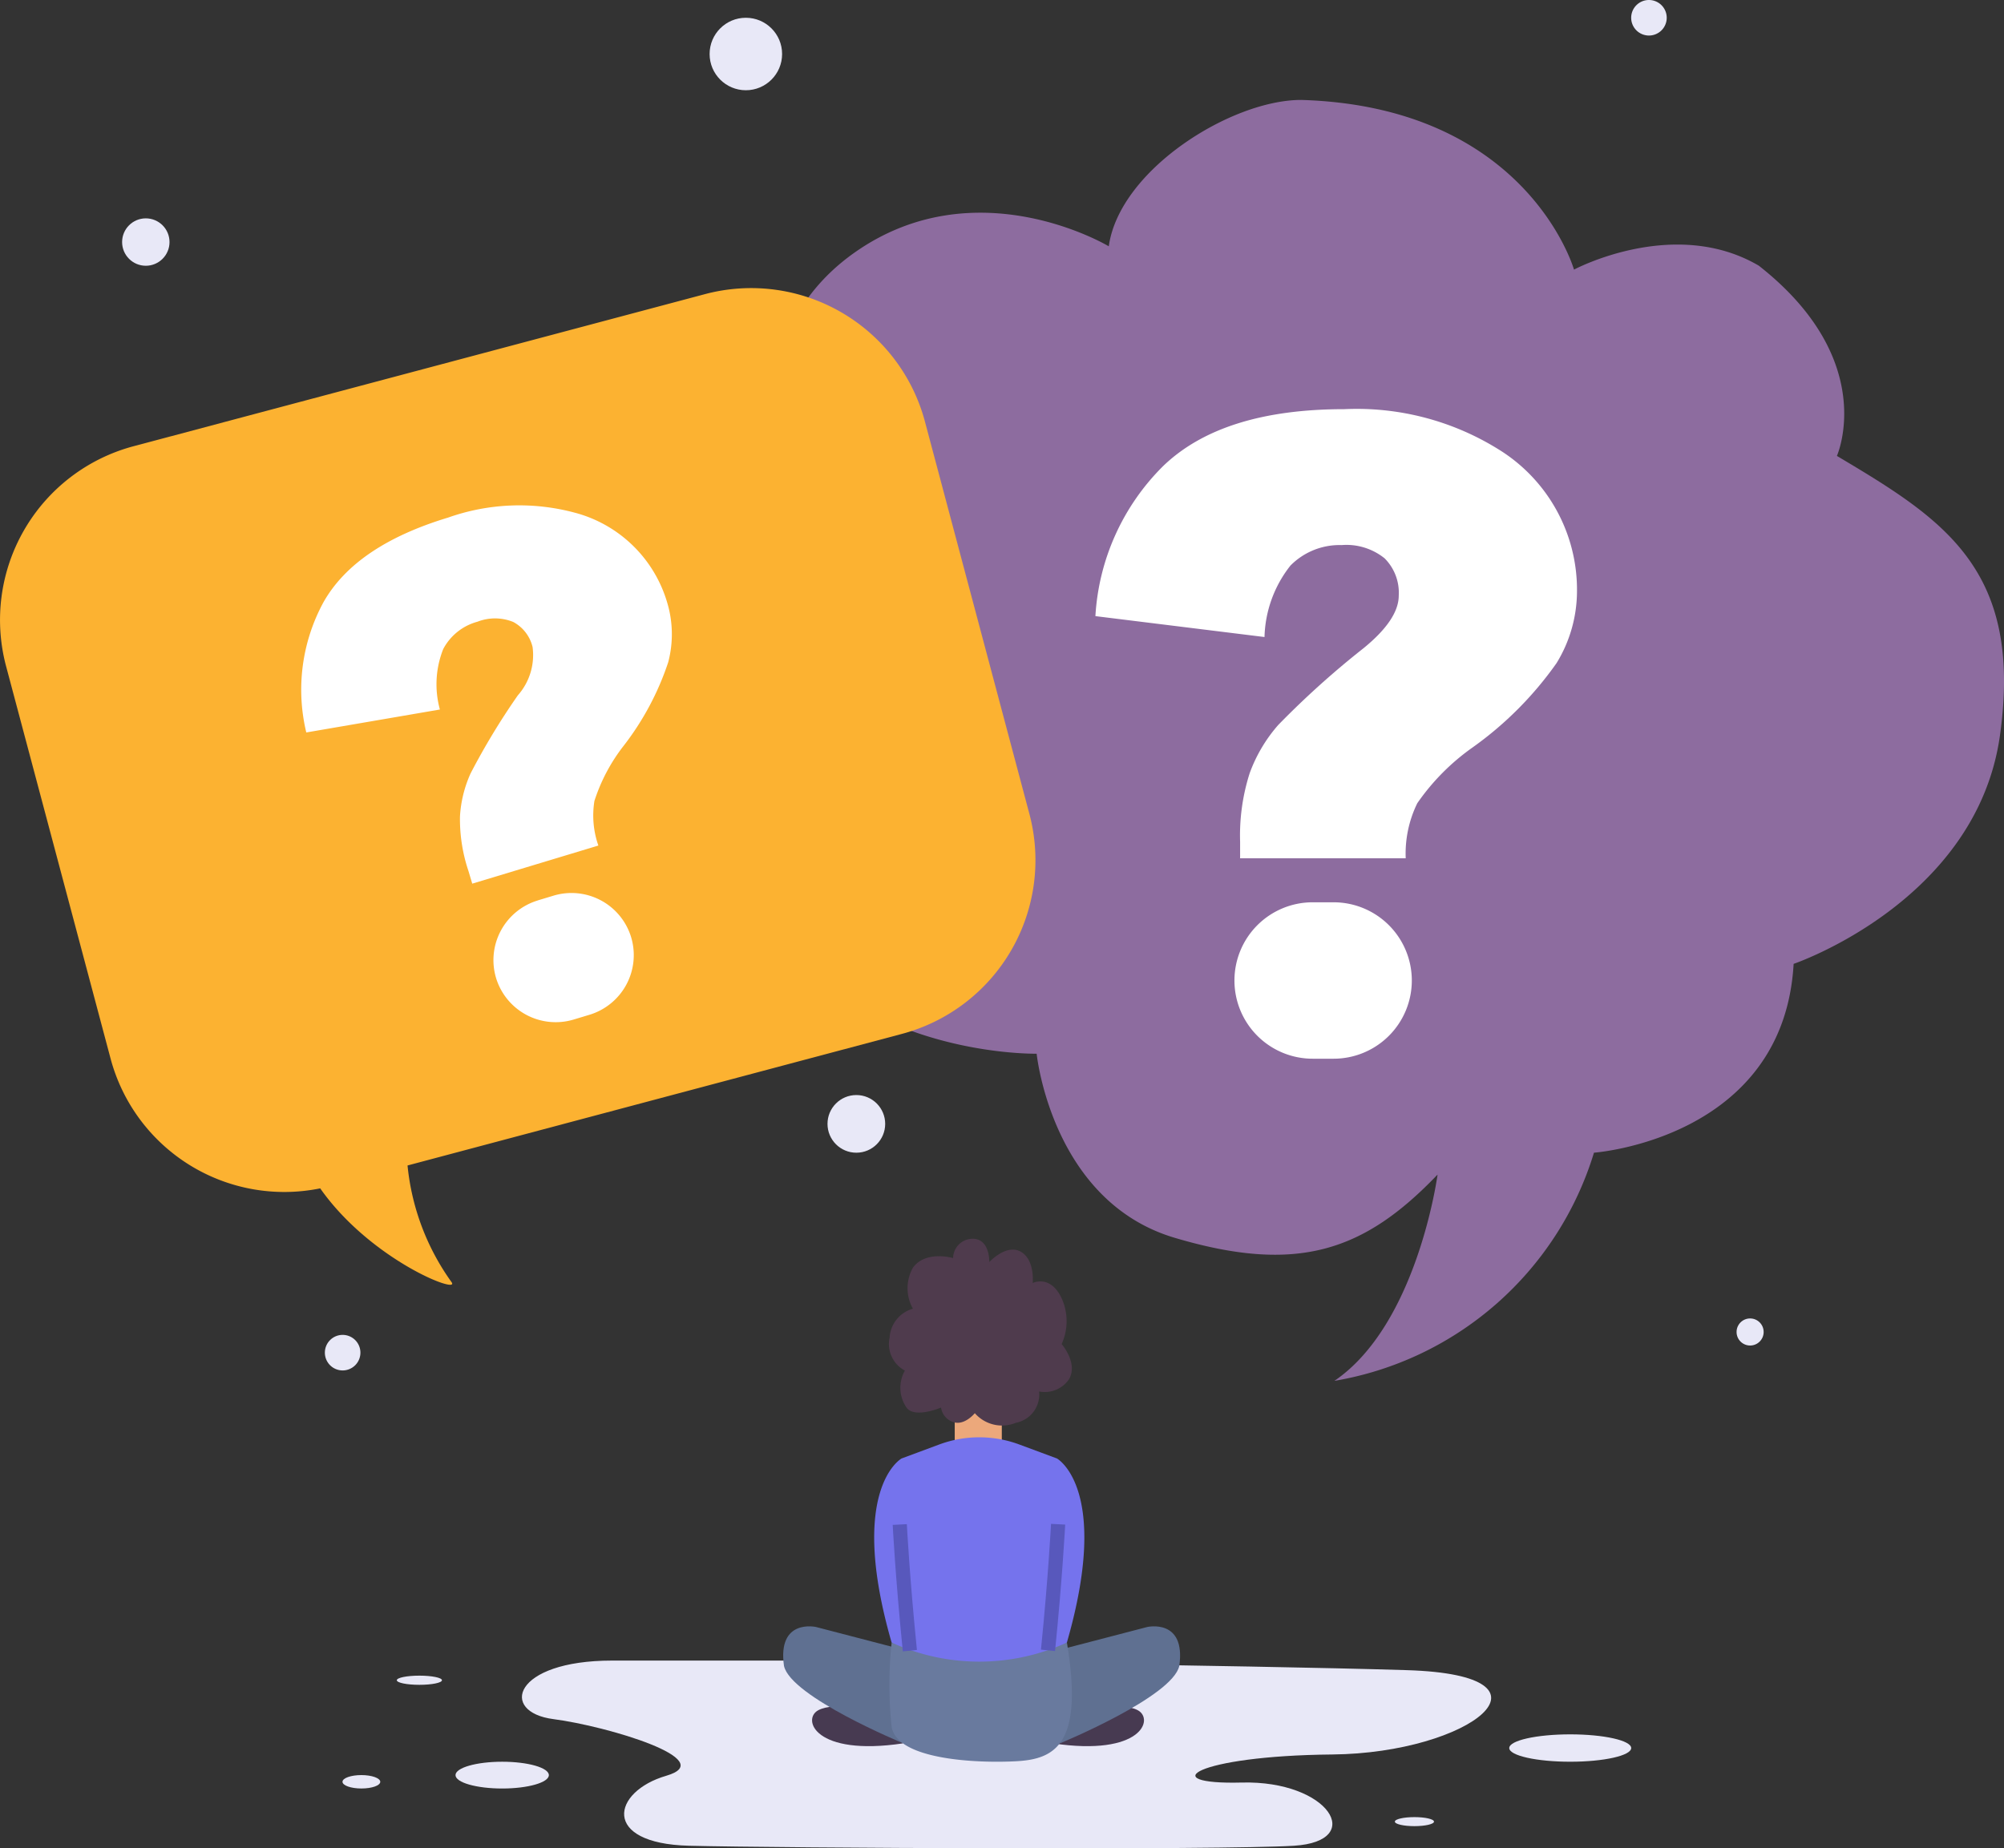
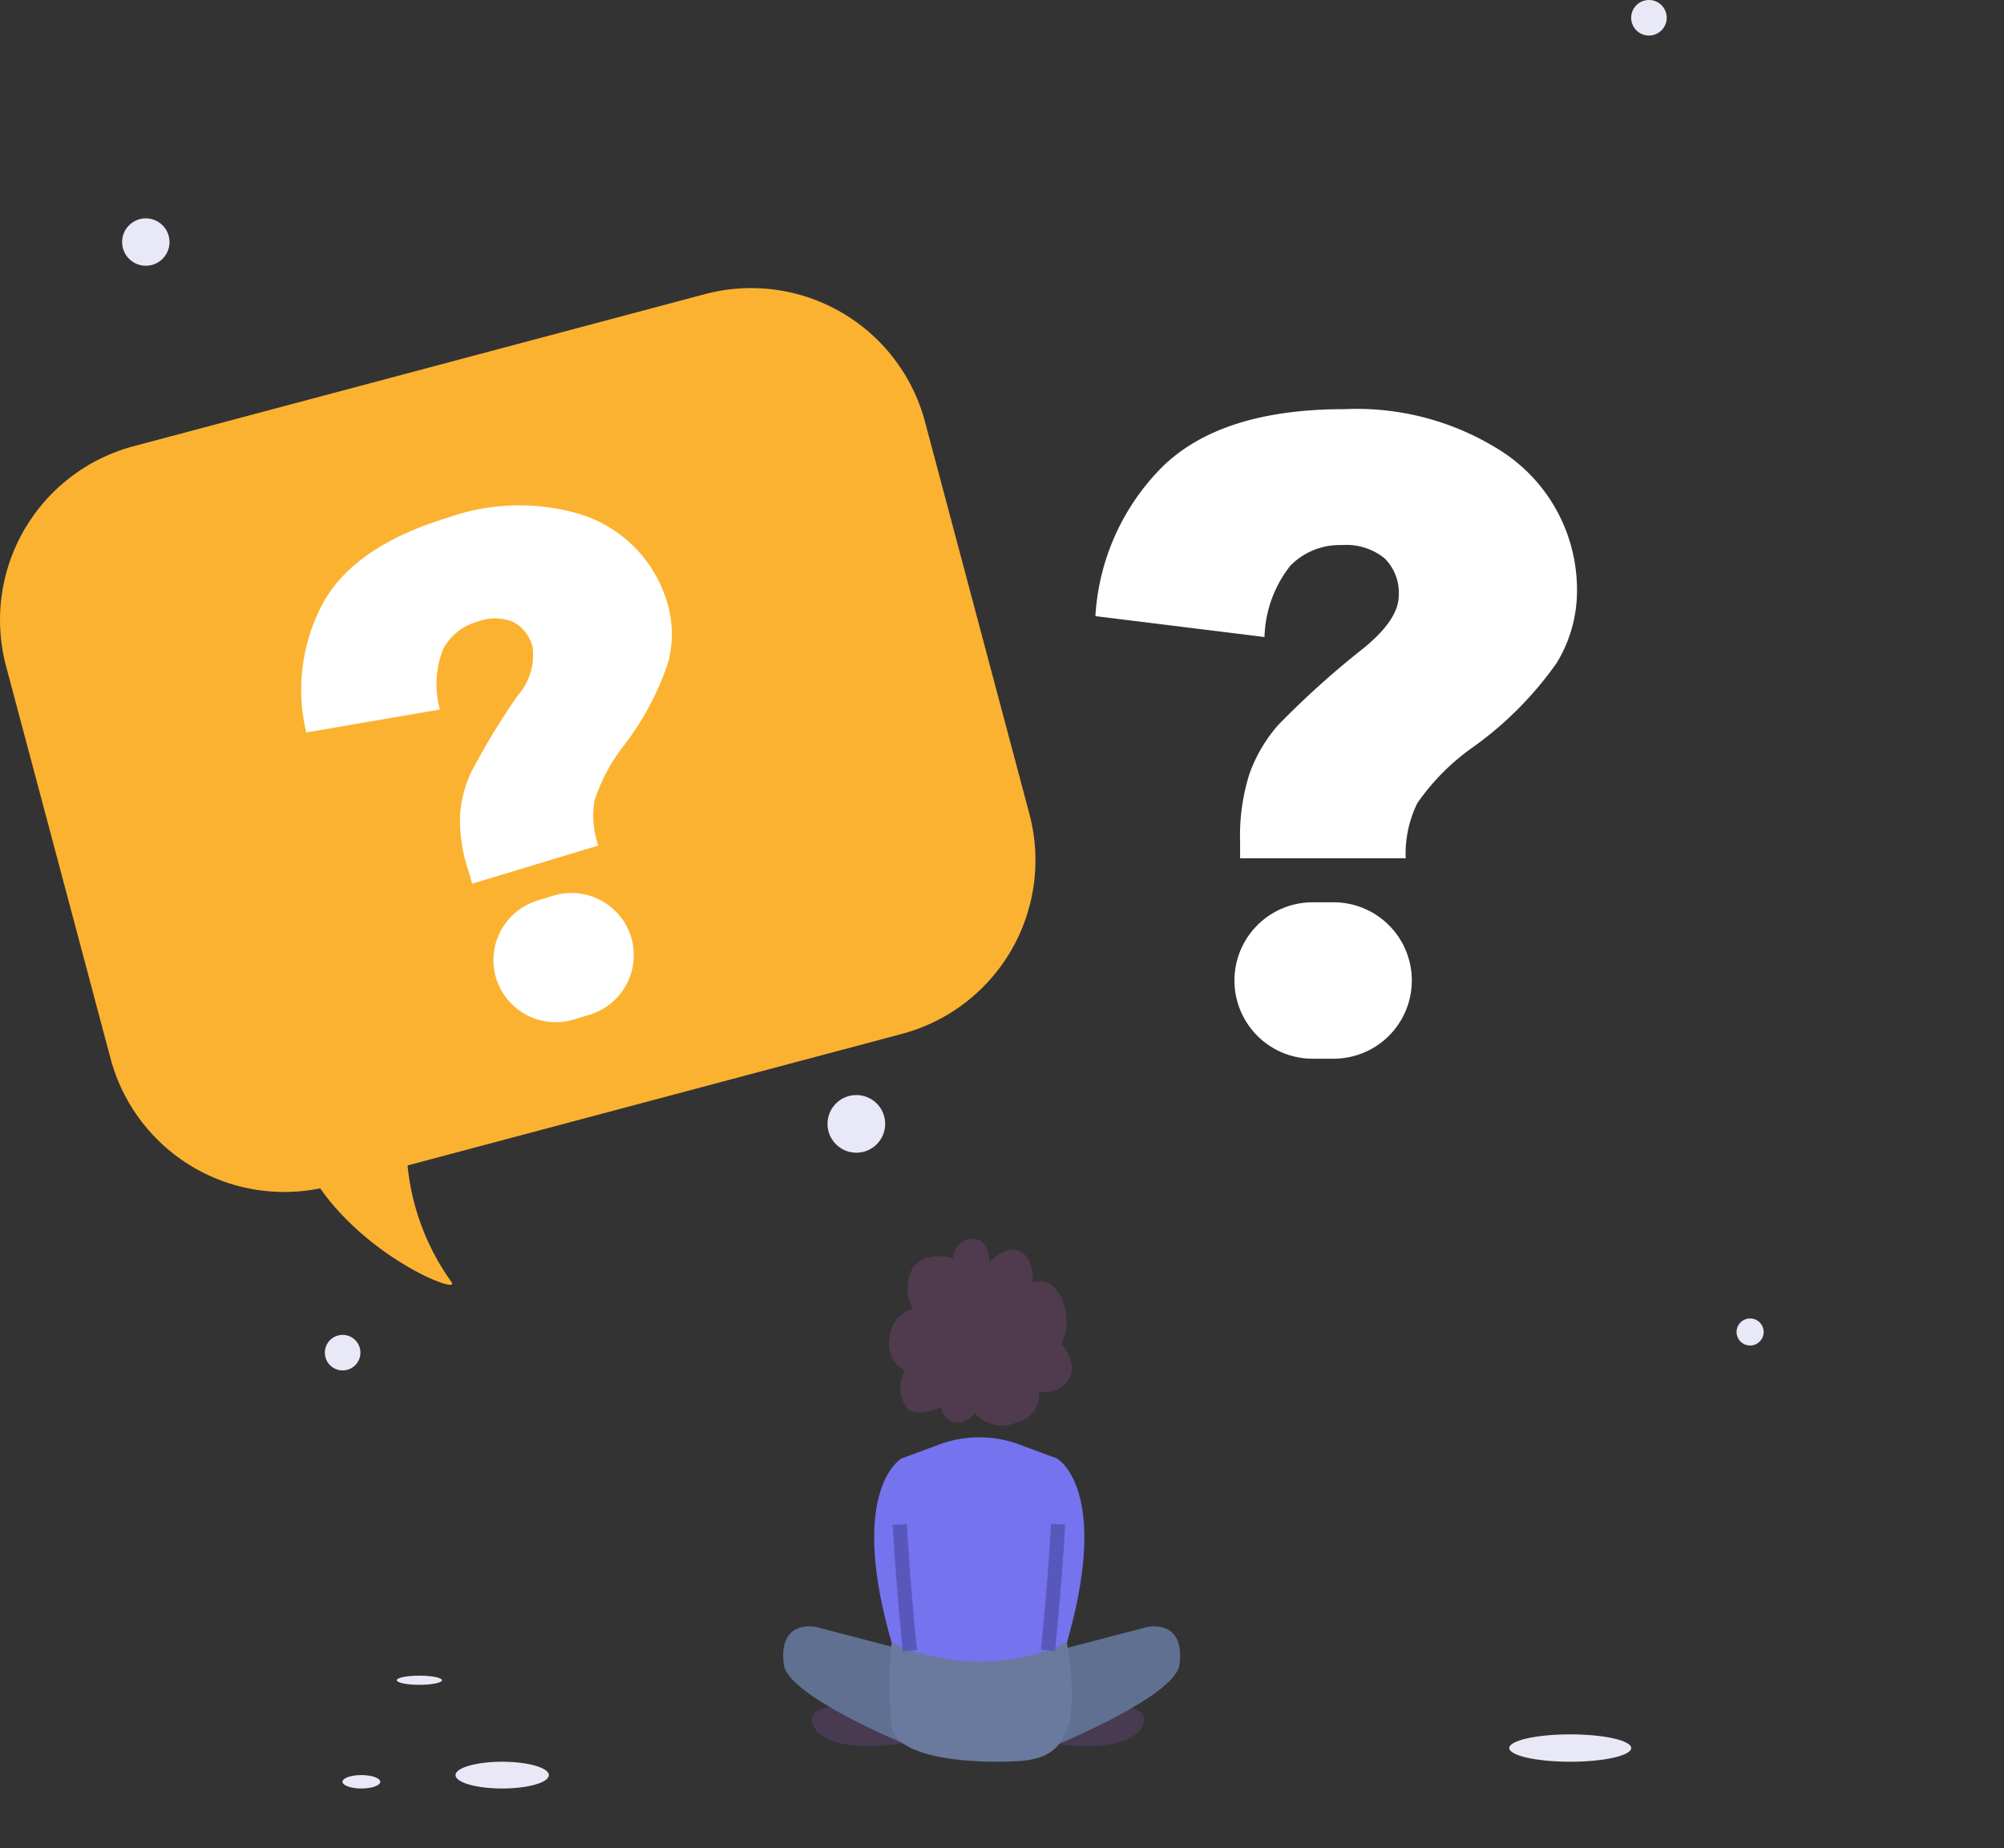
<svg xmlns="http://www.w3.org/2000/svg" width="106.101" height="97.885" viewBox="0 0 106.101 97.885">
  <rect x="0" y="0" width="106.101" height="97.885" fill="#333333" stroke="none" />
  <g id="no-cm" transform="translate(-31.463 -22.065)">
    <g id="OBJECTS" transform="translate(31.463 22.065)">
      <g id="Group_2" data-name="Group 2" transform="translate(38.488 5.295)">
-         <path id="Path_1" data-name="Path 1" d="M208.831 94.72s.787 7.811 7.307 9.749 10.043.7 13.919-3.347c0 0-1.057 7.928-5.462 10.924a17.4 17.4.0 0013.743-12.084s10.043-.719 10.571-10c0 0 9.69-3.289 10.924-12.1s-3-11.452-8.633-14.8c0 0 2.259-5.055-4.136-10.076-4.483-2.63-9.783.209-9.783.209s-2.467-8.633-14.448-8.986c-3.7.0-9.619 3.7-10.183 7.752.0.0-7.031-4.229-13.488.352s-4.6 13.038-2.444 16.914a15.38 15.38.0 00-3.173 16.21C197.285 94.955 208.831 94.72 208.831 94.72z" transform="translate(-192.434 -44.212)" fill="#8d6c9f" />
        <g id="Group_1" data-name="Group 1" transform="translate(19.508 16.369)">
          <path id="Path_2" data-name="Path 2" d="M290.452 136.464h-8.768v-.877a10.824 10.824.0 01.508-3.634 8.044 8.044.0 011.511-2.55 46.467 46.467.0 014.511-4.061q1.869-1.523 1.869-2.792a2.576 2.576.0 00-.75-1.973 3.22 3.22.0 00-2.273-.7 3.654 3.654.0 00-2.711 1.085 6.356 6.356.0 00-1.373 3.784l-8.953-1.107a12.19 12.19.0 013.588-7.949q3.126-3.011 9.587-3.011a14.205 14.205.0 018.122 2.1 8.731 8.731.0 014.2 7.568 7.3 7.3.0 01-1.084 3.784 18.662 18.662.0 01-4.43 4.453 11.892 11.892.0 00-2.942 2.965A6.069 6.069.0 00290.452 136.464zm-4.926 2.33h1.107a4.142 4.142.0 014.142 4.142h0a4.142 4.142.0 01-4.142 4.142h-1.107a4.142 4.142.0 01-4.142-4.142h0a4.142 4.142.0 014.142-4.142z" transform="translate(-274.023 -112.674)" fill="#fff" />
        </g>
      </g>
      <g id="Group_3" data-name="Group 3" transform="translate(18.14 65.604)">
-         <path id="Path_3" data-name="Path 3" d="M163.738 389.874s-6.668.0-11.928.0-5.977 2.727-3.108 3.1 8.847 2.164 5.977 3-3.467 3.586 1.2 3.706 28.213.239 32.039.0 1.863-3.467-2.775-3.347-2.5-1.418 4.8-1.486 12.558-4.2 3.951-4.466S163.738 389.874 163.738 389.874z" transform="translate(-137.544 -367.536)" fill="#e8e8f7" />
        <path id="Path_4" data-name="Path 4" d="M214.575 400.2s-2.08-.47-2.96.0-.192 2.454 4.485 1.756z" transform="translate(-186.431 -375.233)" fill="#473a51" />
        <path id="Path_5" data-name="Path 5" d="M266.173 400.2s2.079-.47 2.96.0.192 2.454-4.485 1.756z" transform="translate(-227.034 -375.233)" fill="#473a51" />
        <path id="Path_6" data-name="Path 6" d="M206.623 382.33s-2.056-.47-1.7 2.056c.352 1.645 6.306 4.1 6.306 4.1v-4.956z" transform="translate(-181.556 -361.77)" fill="#5f7091" />
-         <path id="Path_7" data-name="Path 7" d="M242.877 333.783v1.448a1.557 1.557.0 002.492.0v-1.448S243.7 332.311 242.877 333.783z" transform="translate(-210.469 -324.358)" fill="#eca87b" />
        <path id="Path_8" data-name="Path 8" d="M270.847 382.33s2.056-.47 1.7 2.056c-.352 1.645-6.306 4.1-6.306 4.1v-4.956z" transform="translate(-228.249 -361.77)" fill="#5f7091" />
        <path id="Path_9" data-name="Path 9" d="M234.719 341.539l-1.99-.739a6.093 6.093.0 00-4.243.0l-1.99.739s-2.878 1.586-.529 9.749c0 0 1.409 1.233 4.64 1.233s4.64-1.233 4.64-1.233C237.6 343.124 234.719 341.539 234.719 341.539z" transform="translate(-196.901 -329.905)" fill="#7573ed" />
        <path id="Path_10" data-name="Path 10" d="M231.754 297.47s-1.447-.426-2.128.511a2.22 2.22.0 000 2.171 1.694 1.694.0 00-1.234 1.532 1.594 1.594.0 00.809 1.745 1.849 1.849.0 00.085 1.958c.426.6 1.83.0 1.83.0a.941.941.0 00.638.766c.6.213 1.149-.468 1.149-.468a1.916 1.916.0 002.171.51 1.527 1.527.0 001.234-1.659 1.555 1.555.0 001.575-.638c.511-.851-.383-1.873-.383-1.873a2.93 2.93.0 000-2.426c-.6-1.277-1.532-.809-1.532-.809s.128-1.234-.638-1.66-1.66.553-1.66.553.043-1.248-.894-1.234A1.035 1.035.0 00231.754 297.47z" transform="translate(-199.432 -296.449)" fill="#4f3b4d" />
        <path id="Path_11" data-name="Path 11" d="M228.5 385.879a21.2 21.2.0 000 4.463c.287 1.762 4.574 1.938 6.629 1.821s3.538-.94 2.65-6.284A11.153 11.153.0 01228.5 385.879z" transform="translate(-199.432 -364.496)" fill="#697a9e" />
        <path id="Path_12" data-name="Path 12" d="M230.705 359.739s.143 2.8.535 6.68" transform="translate(-201.207 -344.606)" fill="none" stroke="#5858bc" stroke-miterlimit="10" stroke-width=".75" />
        <path id="Path_13" data-name="Path 13" d="M264.064 359.674s-.143 2.8-.535 6.679" transform="translate(-226.183 -344.557)" fill="none" stroke="#5858bc" stroke-miterlimit="10" stroke-width=".75" />
        <ellipse id="Ellipse_1" data-name="Ellipse 1" cx="2.471" cy=".709" rx="2.471" ry=".709" transform="translate(5.977 27.695)" fill="#e8e8f7" />
        <ellipse id="Ellipse_2" data-name="Ellipse 2" cx="3.228" cy=".725" rx="3.228" ry=".725" transform="translate(61.767 26.245)" fill="#e8e8f7" />
-         <path id="Path_14" data-name="Path 14" d="M342.405 424.787c0 .132-.464.239-1.036.239s-1.036-.107-1.036-.239.464-.239 1.036-.239S342.405 424.655 342.405 424.787z" transform="translate(-284.623 -393.92)" fill="#e8e8f7" />
        <ellipse id="Ellipse_3" data-name="Ellipse 3" cx="1.195" cy=".243" rx="1.195" ry=".243" transform="translate(2.869 23.136)" fill="#e8e8f7" />
        <path id="Path_15" data-name="Path 15" d="M109.326 415.6c0 .2-.446.355-1 .355s-1-.159-1-.355.446-.355 1-.355S109.326 415.407 109.326 415.6z" transform="translate(-107.333 -386.843)" fill="#e8e8f7" />
      </g>
      <g id="Group_4" data-name="Group 4" transform="translate(6.465)">
        <circle id="Ellipse_4" data-name="Ellipse 4" cx="1.255" cy="1.255" r="1.255" transform="translate(0 11.564)" fill="#e8e8f7" />
-         <circle id="Ellipse_5" data-name="Ellipse 5" cx="1.919" cy="1.919" r="1.919" transform="translate(31.105 0.941)" fill="#e8e8f7" />
        <circle id="Ellipse_6" data-name="Ellipse 6" cx="1.527" cy="1.527" r="1.527" transform="translate(37.347 57.992)" fill="#e8e8f7" />
        <circle id="Ellipse_7" data-name="Ellipse 7" cx=".717" cy=".717" r=".717" transform="translate(85.477 69.823)" fill="#e8e8f7" />
        <path id="Path_16" data-name="Path 16" d="M105.28 318.675a.941.941.0 11-.941-.941A.941.941.0 01105.28 318.675z" transform="translate(-92.663 -247.04)" fill="#e8e8f7" />
        <path id="Path_17" data-name="Path 17" d="M394.548 23.006a.941.941.0 11-.941-.941A.941.941.0 01394.548 23.006z" transform="translate(-312.769 -22.065)" fill="#e8e8f7" />
      </g>
      <g id="Group_6" data-name="Group 6" transform="translate(0 15.255)">
        <path id="Path_18" data-name="Path 18" d="M68.784 86.19 38.536 94.243a9.521 9.521.0 00-6.751 11.65l5.531 20.774a9.52 9.52.0 0011.1 6.879c2.671 3.8 7.445 5.649 6.954 4.966a12.728 12.728.0 01-2.33-6.178l26.173-6.968a9.521 9.521.0 006.751-11.65L80.434 92.94a9.521 9.521.0 00-11.65-6.75z" transform="translate(-31.463 -85.867)" fill="#fcb231" />
        <g id="Group_5" data-name="Group 5" transform="translate(15.967 11.5)">
          <path id="Path_19" data-name="Path 19" d="M113.957 151.989l-6.677 2.018-.2-.668a8.617 8.617.0 01-.45-2.884 6.406 6.406.0 01.564-2.29 36.965 36.965.0 012.5-4.131 3.22 3.22.0 00.781-2.556 2.049 2.049.0 00-1.025-1.33 2.561 2.561.0 00-1.893-.013 2.907 2.907.0 00-1.815 1.45 5.056 5.056.0 00-.175 3.2L98.493 146a9.7 9.7.0 01.9-6.879q1.688-3.012 6.608-4.5a11.3 11.3.0 016.669-.27 6.947 6.947.0 014.94 4.8 5.811 5.811.0 01.045 3.131 14.845 14.845.0 01-2.349 4.411 9.454 9.454.0 00-1.558 2.935A4.825 4.825.0 00113.957 151.989zm-3.216 2.908.844-.255a3.3 3.3.0 014.107 2.2h0a3.3 3.3.0 01-2.2 4.107l-.844.255a3.3 3.3.0 01-4.107-2.2h0A3.3 3.3.0 01110.741 154.9z" transform="translate(-98.244 -133.965)" fill="#fff" />
        </g>
      </g>
    </g>
  </g>
</svg>